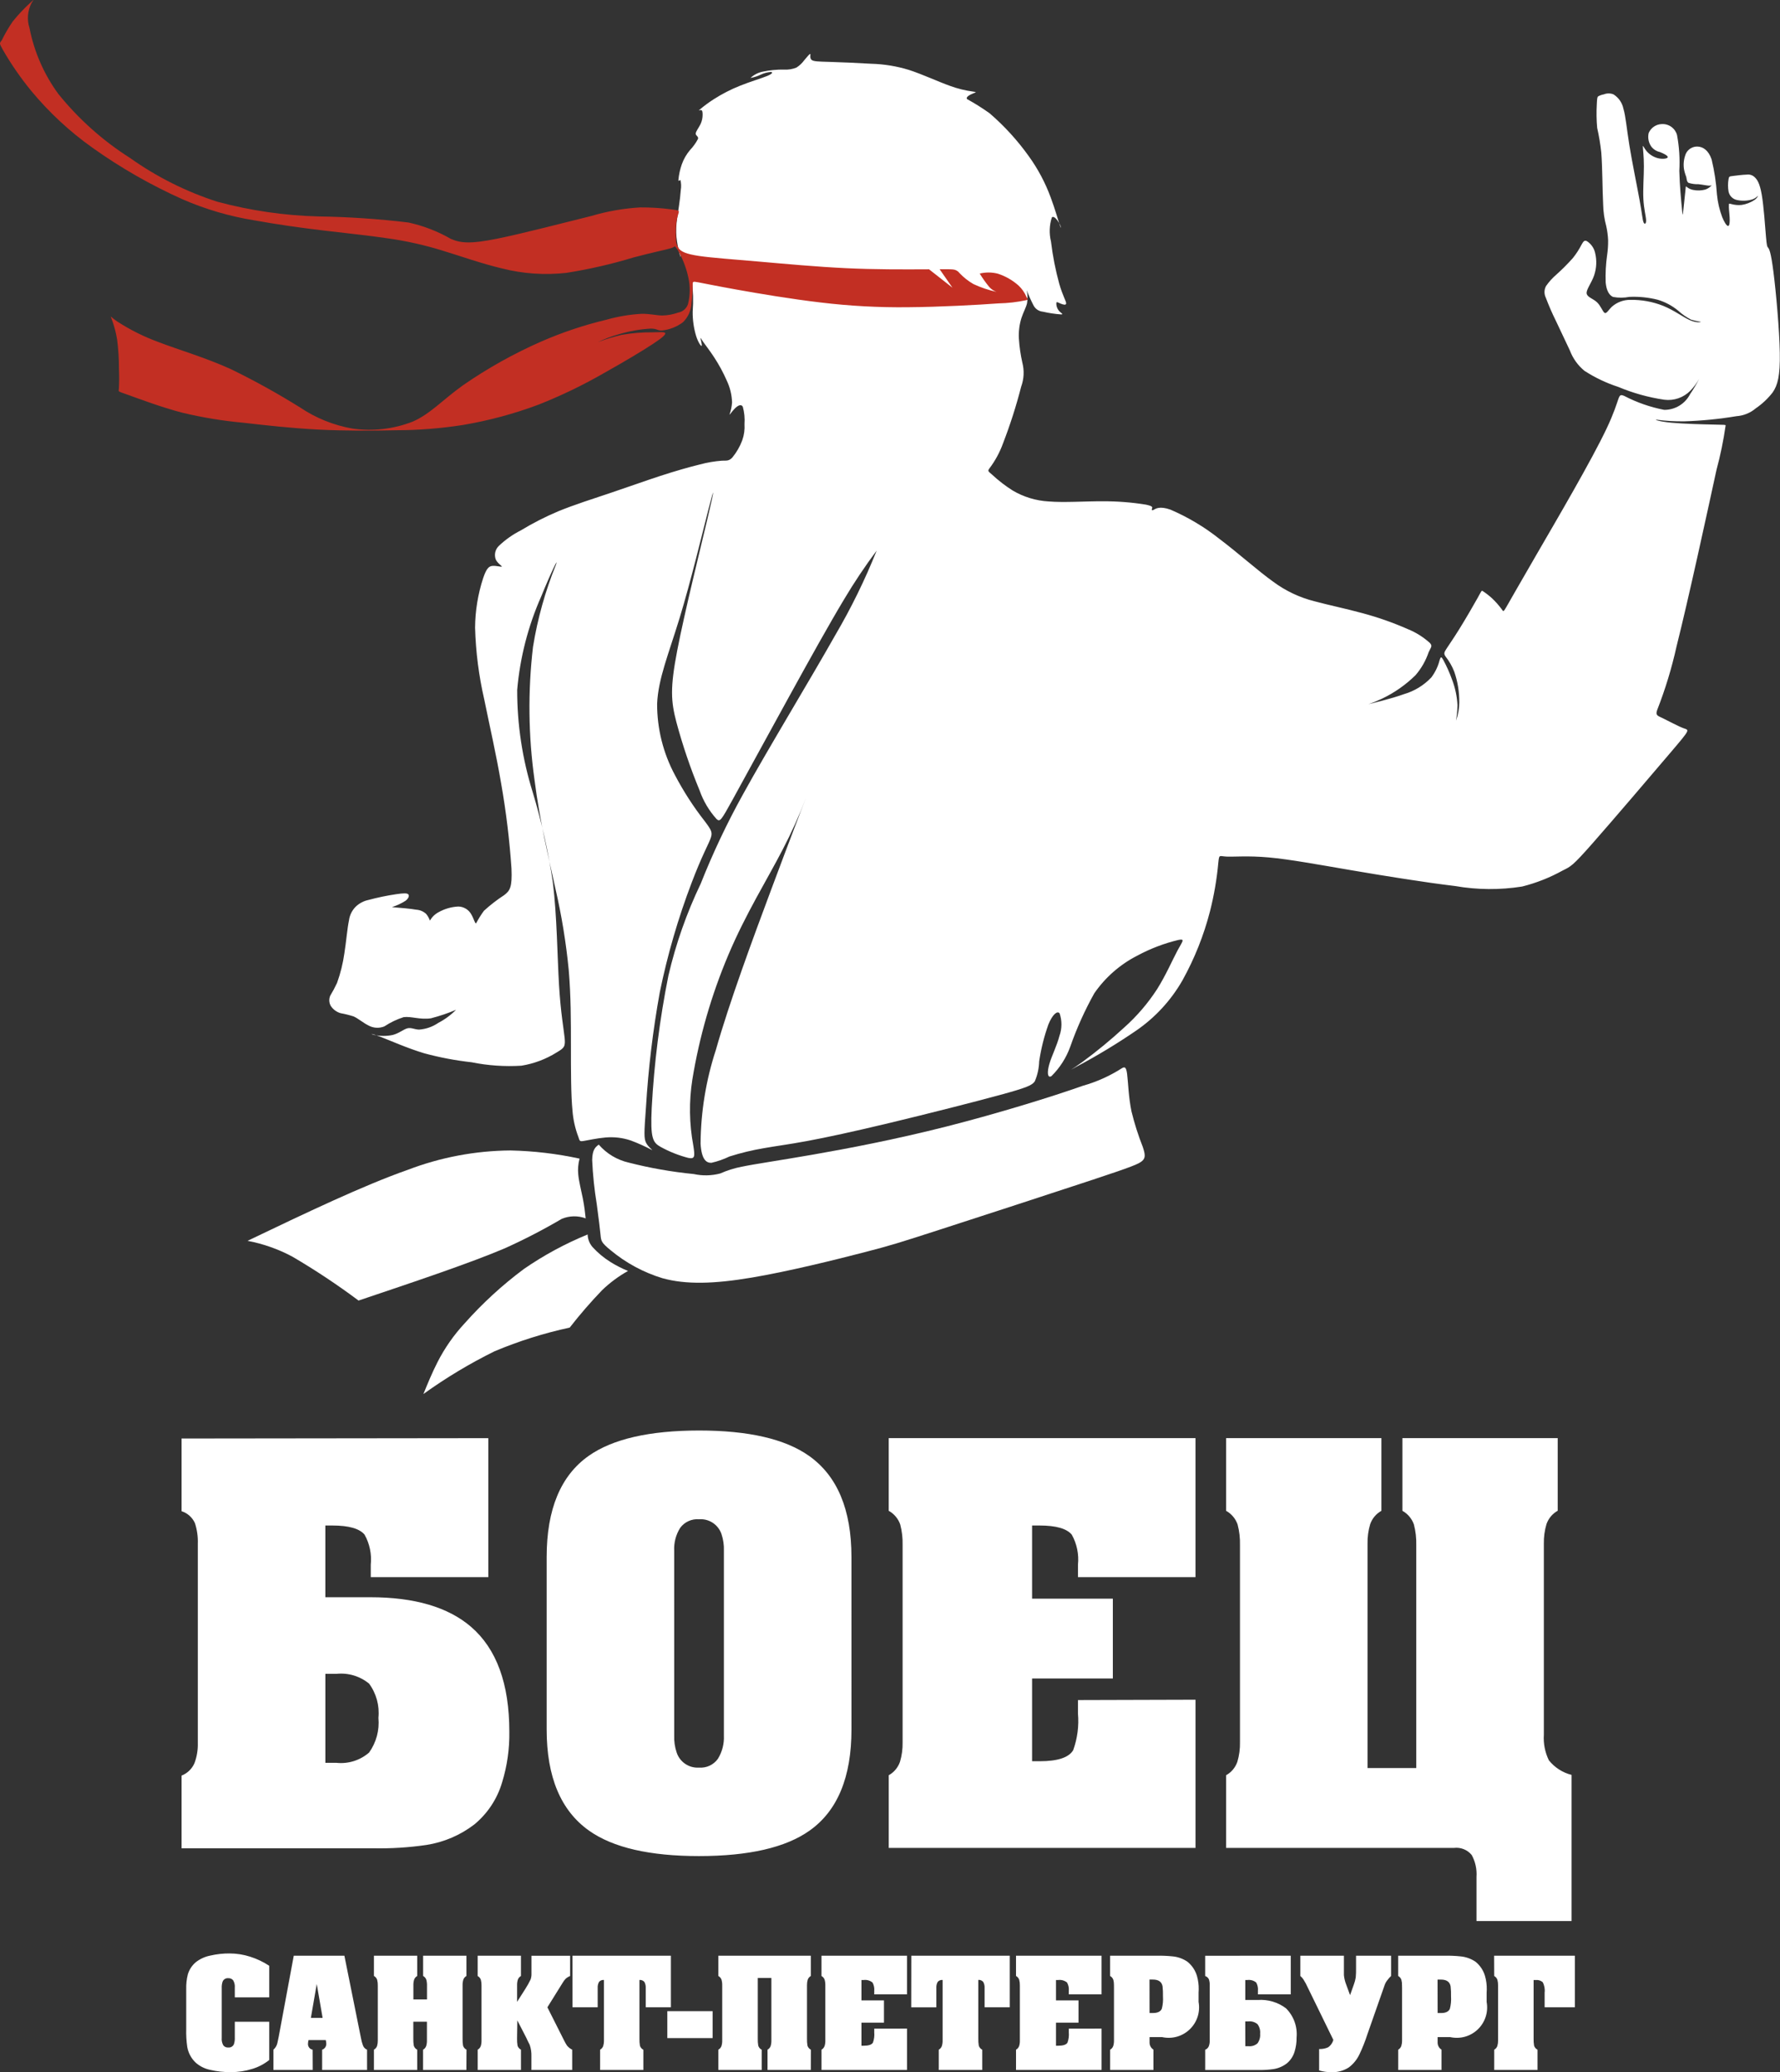
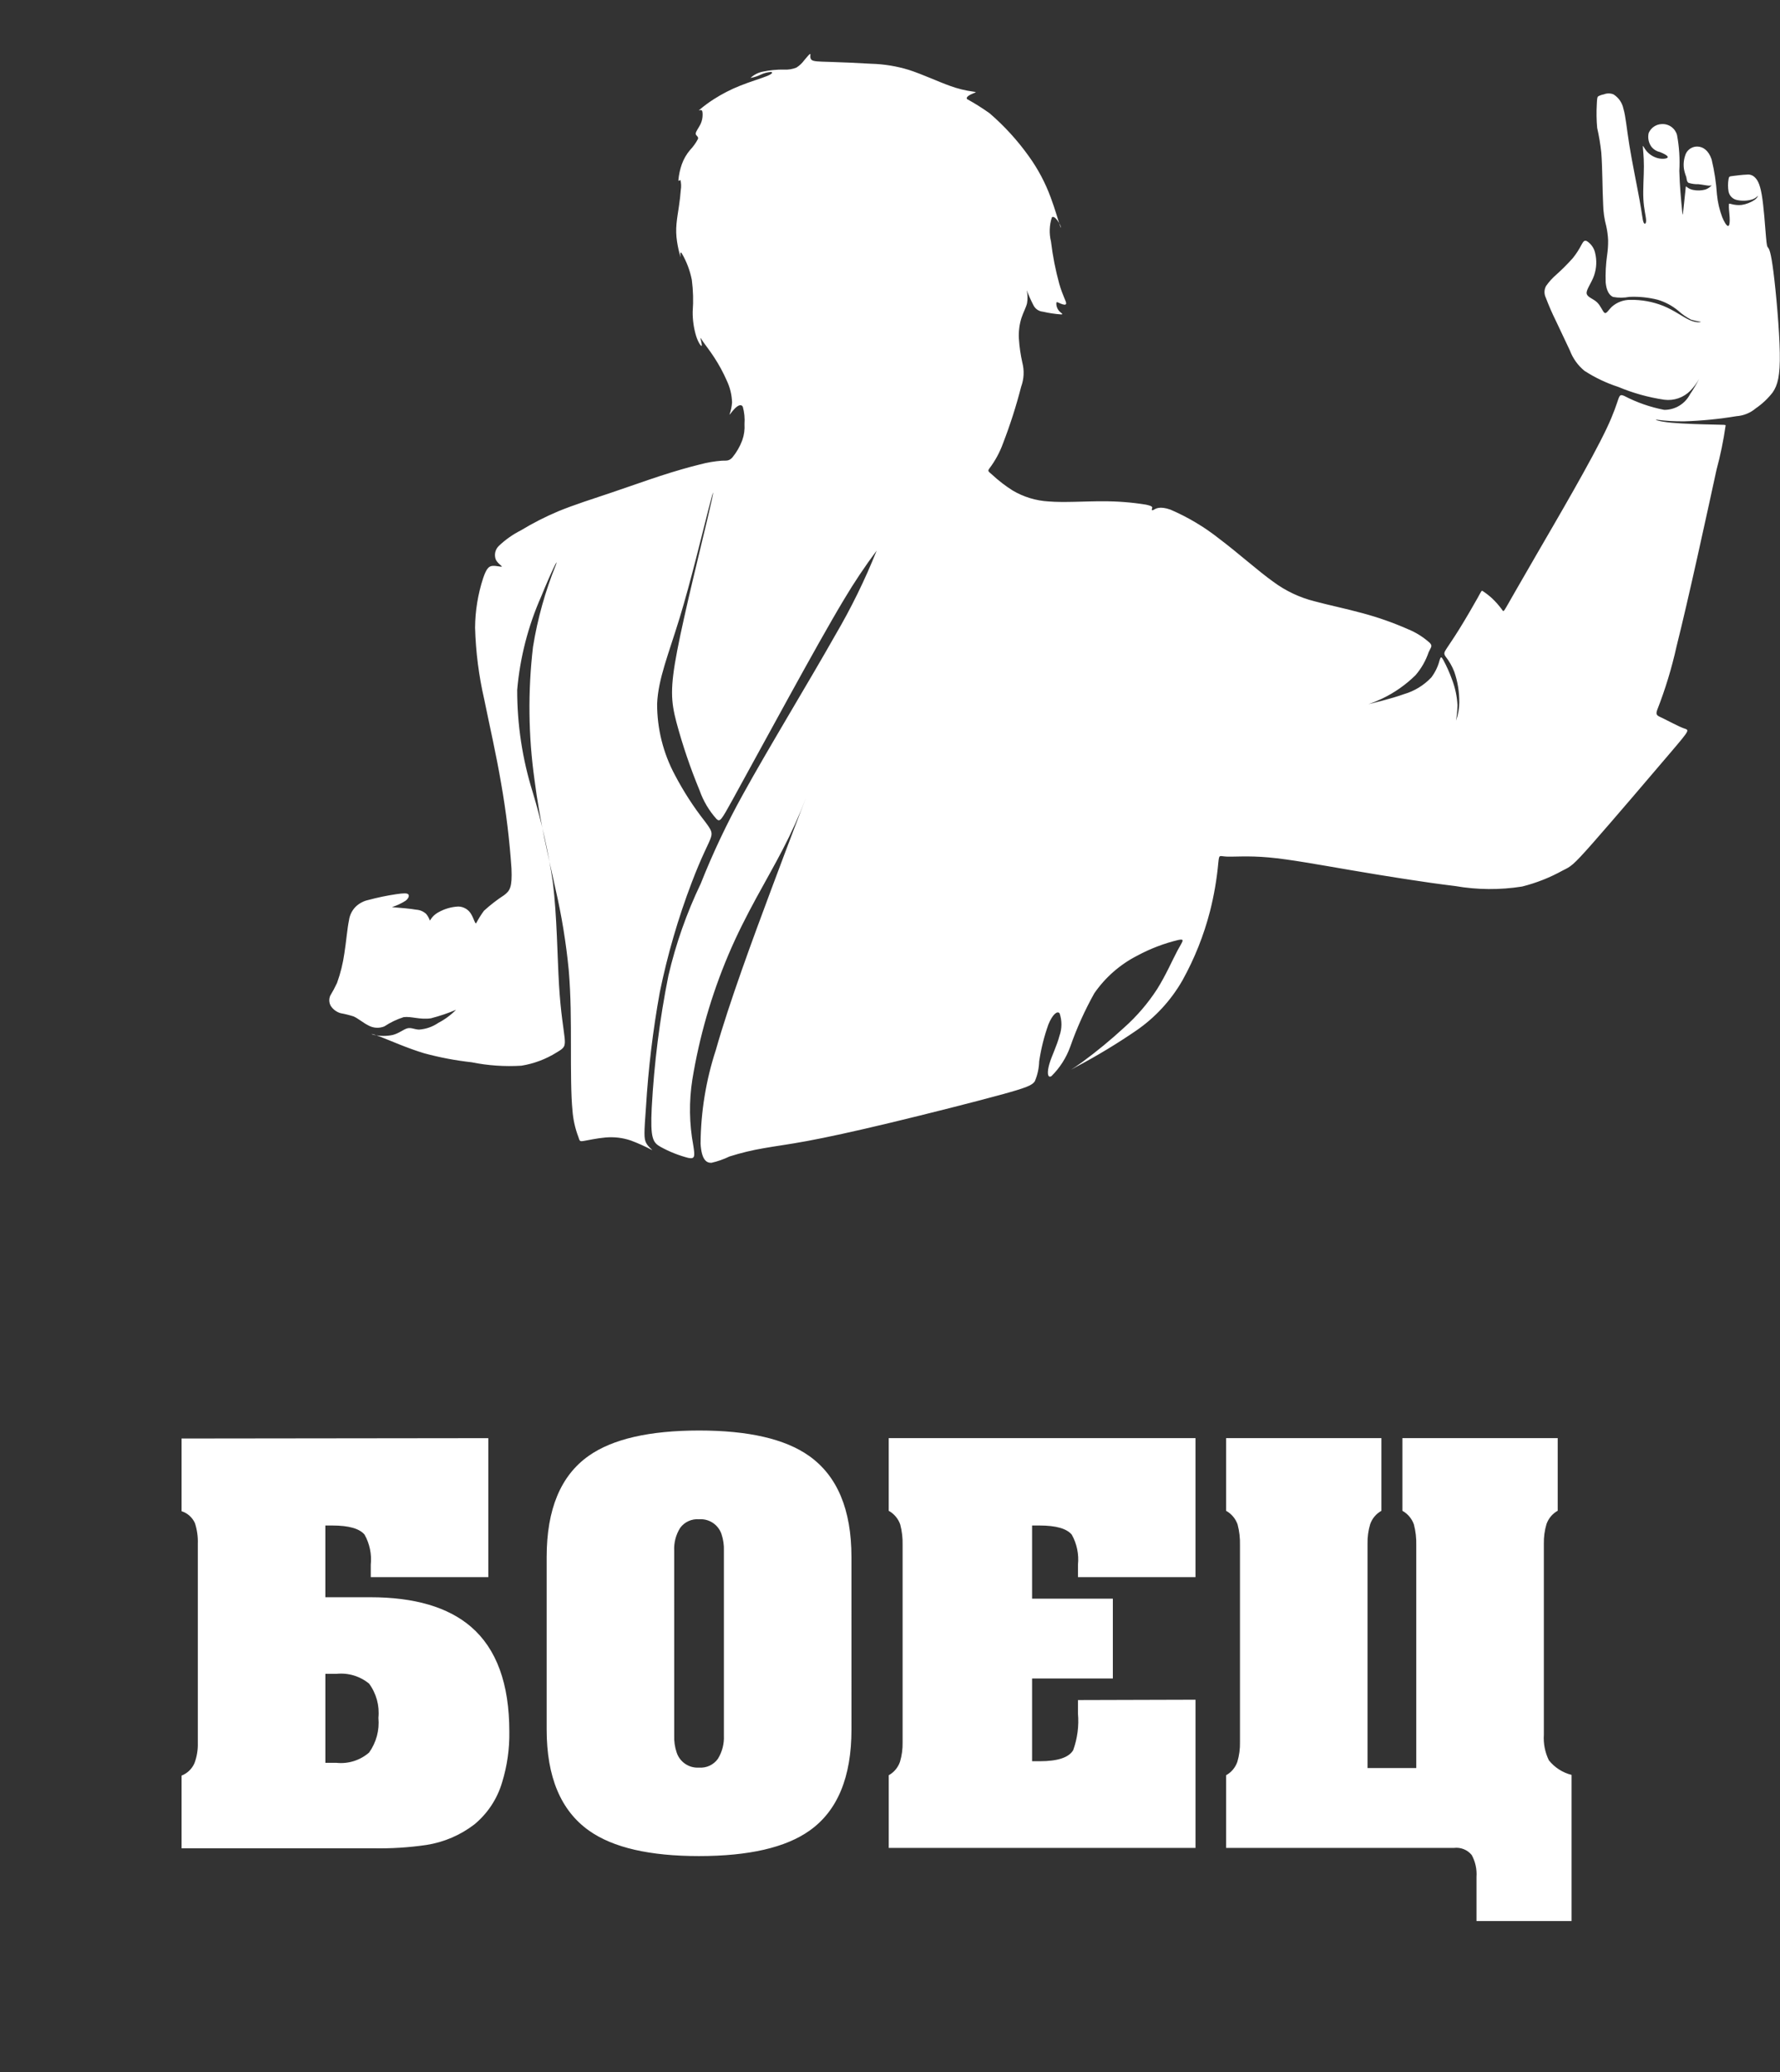
<svg xmlns="http://www.w3.org/2000/svg" width="342" height="398" viewBox="0 0 342 398" fill="none">
  <rect x="0" y="0" width="342" height="398" fill="#333333" stroke="none" />
  <g clip-path="url(#clip0_803_2)">
    <path fill-rule="evenodd" clip-rule="evenodd" d="M134.12 26.66C133.71 27.449 133.191 28.174 132.577 28.817C131.896 29.621 131.365 30.541 131.009 31.532C130.666 32.505 130.443 33.514 130.346 34.54C130.346 34.999 130.609 34.474 130.739 34.605C130.887 35.215 130.909 35.849 130.805 36.468C130.739 37.417 130.609 38.53 130.443 39.642C130.278 40.754 130.084 41.866 129.984 42.952C129.873 44.096 129.906 45.248 130.082 46.384C130.233 47.391 130.454 48.384 130.744 49.36C130.81 49.459 130.55 48.085 130.965 48.605C131.908 50.203 132.57 51.949 132.925 53.77C133.186 55.788 133.242 57.83 133.089 59.859C133.071 61.442 133.294 63.019 133.75 64.535C134.142 65.746 134.665 66.519 134.798 66.431C134.93 66.343 134.666 65.353 134.6 65.024C134.533 64.695 134.665 65.023 135.122 65.685C135.579 66.347 136.364 67.318 137.216 68.628C138.148 70.051 138.959 71.549 139.642 73.106C140.265 74.418 140.609 75.844 140.655 77.296C140.597 78.09 140.431 78.873 140.163 79.621C140.163 79.751 140.619 79.029 141.173 78.473C141.726 77.917 142.384 77.524 142.717 78.115C143.018 79.2 143.127 80.33 143.042 81.453C143.113 82.505 142.968 83.559 142.617 84.553C142.165 85.767 141.513 86.897 140.687 87.895C140.025 88.581 139.584 88.45 138.702 88.481C137.277 88.589 135.865 88.83 134.484 89.201C132.457 89.693 129.709 90.476 126.802 91.427C123.895 92.377 120.818 93.488 117.419 94.63C114.019 95.773 110.291 96.954 107.272 98.194C104.788 99.24 102.385 100.466 100.079 101.861C98.536 102.642 97.114 103.642 95.859 104.833C95.505 105.167 95.26 105.598 95.155 106.074C95.05 106.549 95.09 107.046 95.27 107.498C95.634 108.23 96.486 108.715 96.419 108.821C96.353 108.927 95.368 108.632 94.655 108.685C93.943 108.738 93.477 109.127 92.822 111.06C91.825 114.124 91.304 117.324 91.278 120.546C91.407 125.193 91.999 129.815 93.043 134.345C94.055 139.349 95.297 144.649 96.309 150.599C97.248 155.957 97.903 161.36 98.272 166.787C98.435 170.419 97.977 171.072 96.865 171.921C95.488 172.817 94.187 173.822 92.976 174.932C92.417 175.695 91.914 176.501 91.474 177.338C91.253 177.435 91.046 176.444 90.554 175.621C90.31 175.172 89.951 174.796 89.514 174.531C89.077 174.266 88.577 174.119 88.066 174.111C86.722 174.172 85.411 174.55 84.241 175.214C83.553 175.579 82.986 176.137 82.609 176.819C82.442 176.356 82.199 175.924 81.89 175.541C81.37 175.053 80.695 174.761 79.984 174.718C78.865 174.517 77.083 174.373 75.298 174.227C76.21 173.936 77.083 173.531 77.893 173.02C78.491 172.579 78.682 172.044 78.455 171.781C78.228 171.519 77.573 171.522 76.068 171.749C74.284 172.016 72.517 172.385 70.775 172.852C69.852 173.048 69.003 173.5 68.327 174.158C67.626 174.868 67.177 175.787 67.049 176.776C66.723 178.32 66.527 180.799 66.167 183.087C65.893 185.028 65.421 186.936 64.759 188.781C64.368 189.62 63.931 190.438 63.452 191.229C63.314 191.542 63.252 191.881 63.269 192.222C63.286 192.563 63.383 192.895 63.551 193.192C63.987 193.864 64.647 194.359 65.414 194.588C66.268 194.742 67.111 194.952 67.938 195.215C68.82 195.61 69.732 196.412 70.713 196.911C71.184 197.184 71.711 197.347 72.254 197.385C72.796 197.423 73.341 197.338 73.845 197.133C74.992 196.371 76.239 195.773 77.55 195.355C78.989 195.159 80.706 195.888 82.803 195.575C84.446 195.152 86.056 194.607 87.619 193.946C86.621 194.953 85.472 195.801 84.214 196.456C83.119 197.206 81.846 197.652 80.522 197.747C79.622 197.727 79.005 197.305 78.266 197.501C77.527 197.698 76.662 198.468 75.441 198.781C74.263 199.025 73.047 199.02 71.871 198.766C71.11 198.59 71.179 198.394 72.974 199.081C74.77 199.767 78.303 201.338 81.475 202.287C84.467 203.099 87.517 203.678 90.598 204.019C93.749 204.657 96.97 204.879 100.178 204.681C102.608 204.288 104.935 203.409 107.016 202.095C108.393 201.279 108.653 201.018 108.488 199.35C108.322 197.682 107.735 194.608 107.408 189.18C107.082 183.752 107.016 175.97 106.233 169.556C105.372 163.657 104.072 157.83 102.344 152.125C100.363 145.774 99.36 139.16 99.37 132.507C99.905 126.319 101.46 120.262 103.974 114.582C105.902 109.841 107.406 106.831 106.817 108.465C104.755 113.547 103.275 118.846 102.406 124.261C101.41 132.753 101.51 141.338 102.702 149.804C103.749 157.979 105.447 164.844 106.722 170.7C107.91 175.839 108.762 181.05 109.273 186.299C109.696 191.206 109.696 196.176 109.696 200.951C109.696 205.725 109.696 210.303 109.991 213.282C110.123 215.029 110.508 216.747 111.134 218.384C111.396 219.134 111.332 219.266 112.149 219.134C112.965 219.001 114.668 218.614 116.303 218.472C117.964 218.318 119.64 218.515 121.219 219.052C122.59 219.565 123.926 220.166 125.219 220.851C125.64 221.052 124.632 220.41 124.162 219.541C123.692 218.672 123.754 217.554 124.116 212.616C124.563 205.234 125.446 197.886 126.762 190.609C128.234 183.411 130.291 176.346 132.91 169.482C134.804 164.512 135.983 162.423 136.473 161.174C136.962 159.925 136.765 159.539 135.45 157.778C133.262 154.994 131.334 152.014 129.689 148.878C127.422 144.663 126.242 139.949 126.257 135.163C126.46 130.354 128.463 125.62 130.594 118.64C132.725 111.659 134.935 102.441 136.109 97.86C137.282 93.28 137.416 93.348 135.976 99.433C134.536 105.518 131.53 117.613 130.124 124.907C128.719 132.202 128.913 134.688 129.961 138.708C131.158 143.161 132.644 147.533 134.41 151.793C135.122 153.83 136.233 155.705 137.677 157.309C138.338 157.9 138.528 157.637 140.815 153.484C143.103 149.332 147.483 141.291 151.573 133.864C155.662 126.438 159.452 119.637 162.214 115.054C164.127 111.846 166.205 108.739 168.44 105.746C166.201 111.351 163.542 116.777 160.486 121.981C155.634 130.586 147.472 143.982 142.705 152.65C139.652 158.158 136.957 163.857 134.637 169.711C131.932 175.351 129.85 181.27 128.428 187.362C126.751 195.731 125.679 204.211 125.221 212.735C124.927 218.72 125.442 219.439 126.955 220.291C128.617 221.202 130.384 221.905 132.217 222.383C133.492 222.646 133.559 222.188 133.208 220.017C132.426 215.833 132.364 211.546 133.023 207.341C134.369 199.123 136.688 191.094 139.931 183.423C143.288 175.48 147.38 168.976 150.375 163.172C152.064 159.941 153.566 156.617 154.873 153.215C154.48 154.166 151.798 161.158 148.203 170.777C144.607 180.397 140.094 192.621 137.544 201.649C135.639 207.467 134.648 213.544 134.604 219.666C134.8 222.839 135.782 223.364 136.698 223.329C137.894 223.057 139.056 222.65 140.16 222.116C142.333 221.428 144.55 220.892 146.797 220.515C149.184 220.091 151.408 219.826 155.102 219.142C158.797 218.458 163.963 217.344 171.057 215.643C178.15 213.942 187.175 211.653 192.211 210.278C197.247 208.904 198.292 208.447 198.814 207.695C199.339 206.475 199.627 205.166 199.662 203.838C200.019 201.433 200.609 199.068 201.426 196.777C202.211 194.849 203.127 194.067 203.586 194.621C204.068 196.033 204.056 197.566 203.552 198.971C203.06 200.868 202.081 202.765 201.622 204.334C201.163 205.902 201.23 207.145 202.015 206.689C203.638 205.089 204.878 203.144 205.644 200.998C206.885 197.461 208.428 194.038 210.256 190.766C212.373 187.709 215.215 185.223 218.528 183.535C221.014 182.198 223.663 181.186 226.407 180.527C227.781 180.265 227.188 180.787 226.241 182.555C225.295 184.322 223.987 187.33 222.32 189.977C220.545 192.714 218.41 195.199 215.974 197.368C213.417 199.72 210.733 201.929 207.934 203.987C205.81 205.531 204.827 205.973 206.954 204.803C210.848 202.737 214.624 200.454 218.263 197.965C221.93 195.452 224.983 192.144 227.192 188.286C229.515 184.104 231.294 179.642 232.486 175.009C233.268 171.926 233.804 168.787 234.09 165.619C234.253 164.05 234.252 164.441 235.633 164.516C237.014 164.591 239.755 164.318 243.774 164.68C247.793 165.042 253.093 166.02 259.6 167.132C266.107 168.244 273.821 169.484 279.576 170.172C283.835 170.913 288.187 170.946 292.457 170.269C295.174 169.586 297.789 168.552 300.239 167.194C301.805 166.411 302.067 166.411 305.989 161.963C309.911 157.515 317.498 148.617 321.16 144.312C324.821 140.007 324.561 140.257 323.511 139.88C322.461 139.503 320.625 138.492 319.523 137.964C318.42 137.437 318.052 137.398 318.4 136.368C319.959 132.391 321.205 128.298 322.128 124.127C324.44 114.934 327.992 98.552 329.792 90.265C330.556 87.443 331.146 84.576 331.557 81.681C331.487 81.586 331.306 81.587 329.314 81.546C327.322 81.504 323.523 81.411 321.152 81.188C318.781 80.965 317.843 80.6 318.256 80.604C320.026 80.839 321.812 80.946 323.597 80.921C326.96 80.817 330.312 80.487 333.631 79.934C335.001 79.84 336.306 79.309 337.352 78.419C338.584 77.58 339.676 76.55 340.59 75.372C341.538 74 342.039 72.235 341.962 67.756C341.885 63.277 341.232 56.082 340.74 52.223C340.248 48.364 339.924 47.84 339.728 47.589C339.532 47.337 339.465 47.328 339.301 45.397C339.138 43.467 338.879 39.611 338.486 37.354C338.093 35.097 337.57 34.446 337.146 34.044C336.946 33.846 336.702 33.697 336.434 33.609C336.166 33.522 335.882 33.498 335.603 33.54C334.82 33.556 333.576 33.719 332.923 33.801C332.27 33.883 332.204 33.884 332.115 34.404C331.975 35.192 331.975 35.999 332.115 36.787C332.193 37.18 332.383 37.541 332.661 37.828C332.94 38.115 333.296 38.314 333.686 38.403C334.659 38.623 335.672 38.593 336.63 38.315C337.049 38.18 337.428 37.945 337.733 37.628C337.795 37.61 337.667 38.002 337.093 38.41C336.35 38.903 335.508 39.229 334.626 39.362C333.947 39.432 333.261 39.37 332.605 39.181C332.219 39.084 332.2 39.089 332.186 39.257C332.164 39.606 332.169 39.955 332.204 40.304C332.248 40.86 332.343 41.628 332.34 42.29C332.338 42.952 332.241 43.462 331.979 43.393C331.716 43.325 331.291 42.673 330.9 41.709C330.371 40.314 330.03 38.856 329.888 37.371C329.738 35.092 329.394 32.829 328.859 30.608C328.255 28.843 327.205 28.22 326.241 28.154C325.771 28.119 325.301 28.225 324.891 28.457C324.48 28.69 324.148 29.04 323.936 29.462C323.537 30.394 323.4 31.418 323.541 32.422C323.635 32.951 323.783 33.469 323.983 33.967C324.086 34.382 324.065 34.884 324.424 35.117C325.035 35.312 325.674 35.399 326.314 35.38C327.093 35.453 327.895 35.643 328.363 35.658C328.831 35.674 328.962 35.509 328.831 35.637C328.505 35.991 328.095 36.258 327.638 36.41C326.888 36.609 326.103 36.633 325.342 36.483C324.874 36.402 324.436 36.2 324.073 35.895C323.886 35.728 323.917 35.664 323.824 36.604C323.732 37.544 323.52 39.485 323.414 40.489C323.308 41.493 323.305 41.558 323.16 40.088C323.014 38.619 322.719 35.607 322.655 32.827C322.787 30.519 322.639 28.203 322.214 25.93C322.039 25.298 321.652 24.743 321.119 24.361C320.585 23.98 319.937 23.793 319.282 23.831C318.742 23.847 318.218 24.018 317.772 24.323C317.326 24.628 316.977 25.053 316.767 25.551C316.66 26.016 316.656 26.502 316.756 26.969C316.855 27.436 317.057 27.874 317.346 28.255C317.76 28.745 318.326 29.081 318.954 29.212C319.616 29.47 320.482 29.905 320.438 30.19C320.394 30.474 319.445 30.604 318.561 30.388C317.702 30.168 316.932 29.69 316.355 29.018C315.85 28.411 315.652 27.761 315.652 28.149C315.652 28.538 315.85 29.98 315.85 31.926C315.85 33.872 315.651 36.325 315.751 38.237C315.85 40.15 316.242 41.523 316.273 42.275C316.304 43.028 315.978 43.158 315.782 42.702C315.586 42.245 315.521 41.196 315.023 38.44C314.524 35.684 313.597 31.213 313.059 27.893C312.521 24.572 312.369 22.407 311.914 20.878C311.799 20.314 311.572 19.777 311.244 19.305C310.917 18.832 310.496 18.432 310.009 18.126C309.411 17.884 308.742 17.884 308.145 18.126C307.771 18.192 307.411 18.318 307.077 18.499C306.881 18.651 306.857 18.879 306.801 20.016C306.715 21.526 306.738 23.042 306.87 24.549C307.226 26.111 307.489 27.692 307.66 29.285C307.88 31.952 307.881 36.598 308.022 39.261C308.05 40.677 308.251 42.084 308.62 43.452C308.816 44.334 308.935 45.231 308.976 46.134C308.989 47.094 308.924 48.055 308.782 49.004C308.533 50.748 308.44 52.51 308.506 54.27C308.652 55.841 309.206 56.721 309.929 57.034C310.968 57.222 312.032 57.217 313.069 57.019C314.902 56.936 316.737 57.122 318.517 57.573C319.949 58.003 321.282 58.716 322.436 59.667C323.181 60.355 324.018 60.935 324.922 61.395C325.533 61.574 326.156 61.714 326.786 61.811C326.832 61.891 325.955 62.051 324.662 61.479C323.37 60.908 321.67 59.601 319.588 58.754C317.572 57.948 315.415 57.553 313.244 57.592C311.954 57.575 310.703 58.035 309.731 58.883C309.03 59.545 308.67 60.292 308.306 60.094C307.942 59.895 307.587 58.755 306.831 58.047C306.074 57.339 304.921 57.073 304.846 56.336C304.771 55.599 305.754 54.397 306.27 52.938C306.762 51.518 306.83 49.985 306.467 48.526C306.251 47.616 305.691 46.825 304.905 46.319C304.433 46.086 304.226 46.35 303.888 46.957C303.416 47.88 302.851 48.754 302.202 49.562C301.22 50.667 300.176 51.715 299.075 52.701C298.305 53.355 297.624 54.106 297.048 54.936C296.862 55.277 296.761 55.657 296.753 56.045C296.745 56.434 296.83 56.817 297.001 57.166C297.572 58.684 298.22 60.173 298.942 61.626C299.814 63.484 300.827 65.642 301.627 67.31C302.201 68.835 303.165 70.181 304.423 71.216C306.442 72.524 308.624 73.563 310.911 74.306C313.745 75.494 316.716 76.322 319.756 76.771C320.669 76.89 321.598 76.795 322.468 76.495C323.339 76.195 324.128 75.697 324.774 75.041C325.436 74.353 326.008 73.584 326.475 72.752C325.959 73.769 325.376 74.751 324.73 75.691C324.262 76.608 323.549 77.376 322.67 77.911C321.79 78.445 320.779 78.726 319.75 78.719C317.077 78.201 314.493 77.301 312.078 76.045C310.66 75.475 311.537 76.285 308.683 82.312C305.829 88.34 299.245 99.576 295.307 106.36C291.37 113.145 290.084 115.44 289.456 116.526C288.827 117.611 288.86 117.484 288.5 116.968C287.952 116.229 287.339 115.538 286.669 114.908C286.134 114.416 285.56 113.969 284.954 113.568C284.64 113.347 284.709 113.386 283.939 114.776C283.169 116.166 281.57 118.913 280.359 120.859C279.148 122.805 278.331 123.948 277.892 124.636C277.453 125.324 277.386 125.552 277.73 126.075C278.433 126.962 279 127.949 279.412 129.003C280.071 130.896 280.397 132.888 280.378 134.892C280.372 136.097 280.156 137.29 279.741 138.421C279.916 137.435 280.015 136.437 280.035 135.435C279.942 133.737 279.583 132.064 278.972 130.477C278.514 129.206 277.963 127.971 277.322 126.782C276.929 126.08 276.829 126.08 276.602 126.782C276.297 127.991 275.751 129.126 274.998 130.119C273.572 131.623 271.775 132.724 269.787 133.308C267.254 134.222 263.853 135.009 262.9 135.252C263.802 134.946 264.685 134.588 265.546 134.181C267.92 133.048 270.089 131.529 271.965 129.686C273.084 128.393 273.941 126.894 274.489 125.274C274.917 124.316 275.283 124.116 274.752 123.509C273.495 122.368 272.046 121.458 270.473 120.822C267.657 119.581 264.749 118.56 261.777 117.767C258.558 116.884 255.29 116.222 252.555 115.479C249.705 114.765 247.022 113.497 244.66 111.749C241.682 109.624 237.924 106.233 234.264 103.475C231.4 101.209 228.251 99.33 224.896 97.886C222.754 97.129 222.028 97.722 221.658 97.918C221.287 98.115 221.249 97.917 221.333 97.697C221.417 97.476 221.612 97.21 220.123 96.914C217.415 96.479 214.676 96.266 211.933 96.279C208.404 96.259 204.513 96.556 201.502 96.311C199.063 96.174 196.692 95.457 194.586 94.219C193.162 93.32 191.826 92.291 190.595 91.142C189.828 90.48 189.728 90.481 190.139 89.916C191.224 88.471 192.09 86.873 192.706 85.174C194.086 81.605 195.254 77.958 196.205 74.252C196.745 72.773 196.822 71.165 196.425 69.641C196.084 68.125 195.863 66.584 195.764 65.032C195.689 63.69 195.856 62.345 196.259 61.061C196.618 59.958 197.14 59.075 197.332 58.23C197.474 57.406 197.452 56.562 197.269 55.746C197.65 56.74 198.086 57.712 198.576 58.657C198.749 58.994 199.006 59.282 199.321 59.493C199.635 59.704 199.998 59.831 200.376 59.863C201.526 60.131 202.696 60.305 203.874 60.387C204.463 60.387 203.808 60.125 203.416 59.637C203.086 59.219 202.924 58.694 202.959 58.163C203.023 57.903 203.286 58.101 203.743 58.295C204.2 58.489 204.846 58.688 204.846 58.263C204.846 57.837 204.184 56.791 203.537 54.567C202.797 51.886 202.261 49.153 201.931 46.391C201.555 44.861 201.613 43.257 202.097 41.758C202.492 41.363 203.2 42.281 203.568 42.967C203.937 43.653 203.928 44.114 203.632 43.262C203.336 42.41 202.75 40.255 201.868 37.899C200.836 35.094 199.426 32.442 197.677 30.017C195.5 26.967 192.964 24.189 190.124 21.744C188.737 20.759 187.295 19.854 185.807 19.031C185.483 18.607 186.469 18.148 187.016 17.928C187.563 17.707 187.705 17.706 187.016 17.6C185.488 17.398 183.986 17.027 182.538 16.497C180.248 15.681 177.176 14.245 174.626 13.425C172.281 12.707 169.851 12.311 167.4 12.246C164.753 12.085 161.482 11.95 159.358 11.886C157.234 11.822 156.251 11.821 155.892 11.462C155.532 11.102 155.792 10.383 155.671 10.359C155.55 10.334 155.01 10.978 154.527 11.565C154.12 12.127 153.609 12.608 153.023 12.979C152.276 13.283 151.471 13.415 150.667 13.366C149.284 13.342 147.902 13.475 146.548 13.763C145.666 13.938 144.852 14.357 144.195 14.972C144.898 14.846 145.58 14.623 146.222 14.31C146.82 14.036 147.461 13.869 148.117 13.817C148.476 13.85 148.543 14.11 147.455 14.569C146.368 15.028 144.146 15.673 142.19 16.465C140.433 17.164 138.746 18.029 137.153 19.048C136.192 19.66 135.275 20.337 134.408 21.076C134.084 21.371 134.471 21.107 134.701 21.14C134.93 21.173 134.997 21.502 134.997 21.991C135.006 22.624 134.871 23.251 134.604 23.825C134.277 24.511 133.689 25.229 133.671 25.654C133.654 26.08 134.231 26.175 134.12 26.66Z" fill="white" />
-     <path fill-rule="evenodd" clip-rule="evenodd" d="M197.177 57.655C195.427 58.026 193.647 58.232 191.859 58.269C187.82 58.565 180.629 58.958 174.496 59.006C168.864 59.075 163.234 58.769 157.642 58.093C151.986 57.431 145.731 56.373 141.54 55.621C137.349 54.869 135.18 54.41 134.117 54.214C133.054 54.018 133.087 54.083 133.087 54.787C133.085 55.925 133.011 57.061 132.866 58.189C132.809 59.584 132.224 60.903 131.23 61.883C130.062 62.761 128.68 63.309 127.227 63.47C126.278 63.534 126.311 63.111 125.036 63.111C122.964 63.231 120.913 63.593 118.924 64.188C117.53 64.574 116.174 65.084 114.87 65.709C116.352 65.147 117.87 64.681 119.414 64.319C121.389 63.972 123.392 63.807 125.398 63.826C126.902 63.795 127.652 63.73 127.798 63.959C127.943 64.189 127.487 64.711 125.508 66.019C123.529 67.328 120.031 69.421 116.173 71.581C112.071 73.95 107.799 76.013 103.391 77.747C98.718 79.491 93.889 80.787 88.971 81.619C84.704 82.286 80.391 82.626 76.071 82.636C71.512 82.735 66.215 82.765 61.097 82.502C55.98 82.24 51.043 81.686 46.777 81.194C42.796 80.834 38.847 80.184 34.96 79.249C31.005 78.218 26.689 76.584 24.626 75.849C22.564 75.114 22.762 75.275 22.844 74.653C22.912 73.396 22.917 72.137 22.859 70.88C22.865 68.976 22.745 67.074 22.498 65.186C22.269 63.795 21.899 62.431 21.395 61.115C21.15 60.493 21.213 60.852 22.572 61.777C25.045 63.373 27.688 64.688 30.452 65.698C34.325 67.188 39.425 68.66 44.331 70.885C48.899 73.105 53.346 75.566 57.654 78.258C60.686 80.299 64.112 81.68 67.711 82.313C71.613 82.871 75.594 82.416 79.268 80.99C82.652 79.516 84.876 76.932 88.945 74.004C93.688 70.721 98.734 67.9 104.017 65.584C108.042 63.828 112.217 62.432 116.489 61.413C118.701 60.785 120.975 60.401 123.271 60.271C124.89 60.251 126.1 60.581 127.229 60.594C128.266 60.578 129.293 60.392 130.269 60.042C130.714 59.971 131.13 59.776 131.471 59.48C131.811 59.185 132.064 58.801 132.199 58.37C132.606 56.719 132.626 54.996 132.26 53.335C131.907 51.669 131.319 50.061 130.513 48.56C130.298 48.081 129.999 47.644 129.631 47.27C129.598 47.234 129.827 47.4 128.764 47.712C127.701 48.023 125.347 48.48 121.734 49.444C117.508 50.728 113.197 51.717 108.834 52.404C104.687 52.87 100.49 52.583 96.445 51.555C92.421 50.604 88.336 49.128 84.818 48.069C81.493 47.05 78.093 46.291 74.651 45.798C70.938 45.242 66.461 44.783 62.014 44.253C57.567 43.724 53.154 43.093 48.888 42.323C44.137 41.562 39.502 40.205 35.091 38.285C29.003 35.562 23.199 32.242 17.764 28.376C13.395 25.271 9.448 21.611 6.027 17.484C3.986 15.002 2.154 12.355 0.552 9.57C-0.266 8.132 -0.039 8.331 0.356 7.706C0.96 6.47 1.654 5.278 2.431 4.143C3.51 2.798 4.696 1.543 5.978 0.391C6.697 -0.27 6.438 -0.051 6.045 0.611C5.67 1.343 5.444 2.142 5.379 2.962C5.315 3.781 5.413 4.605 5.669 5.386C6.562 9.946 8.444 14.257 11.184 18.01C15.073 22.841 19.728 27.001 24.963 30.326C30.096 33.974 35.759 36.811 41.752 38.742C48.089 40.445 54.604 41.395 61.163 41.571C66.951 41.654 72.731 42.043 78.479 42.734C81.345 43.36 84.097 44.424 86.639 45.889C88.585 46.723 90.484 46.854 95.463 45.854C100.441 44.855 108.526 42.731 113.593 41.487C116.647 40.579 119.795 40.026 122.976 39.838C124.988 39.824 126.999 39.948 128.993 40.211C130.301 40.374 130.465 40.432 130.418 40.752C130.235 41.347 130.088 41.953 129.977 42.566C129.86 43.642 129.834 44.725 129.896 45.805C129.84 46.526 130.054 47.243 130.498 47.815C130.957 48.32 131.773 48.78 134.274 49.153C136.775 49.526 140.96 49.815 145.996 50.256C151.031 50.697 156.915 51.237 162.476 51.504C168.036 51.771 173.268 51.75 178.5 51.723L183 55.255C182.176 54.078 181.356 52.896 180.537 51.711C181.523 51.711 182.521 51.692 183.084 51.751C183.334 51.769 183.577 51.84 183.797 51.96C184.017 52.081 184.208 52.248 184.357 52.45C185.143 53.283 186.048 53.996 187.043 54.565C188.46 55.227 189.947 55.729 191.475 56.059C190.936 55.869 190.453 55.545 190.072 55.119C189.4 54.305 188.787 53.444 188.239 52.542C189.383 52.262 190.58 52.27 191.722 52.564C193.181 53.037 194.527 53.805 195.677 54.822C196.343 55.438 196.871 56.19 197.221 57.028C197.486 57.478 197.574 57.545 197.177 57.655Z" fill="#C22F23" />
-     <path fill-rule="evenodd" clip-rule="evenodd" d="M142.519 224.082C145.058 223.55 149.377 222.943 156.122 221.77C162.868 220.596 172.038 218.851 181.89 216.349C191.741 213.847 202.277 210.588 208.038 208.54C210.649 207.806 213.138 206.696 215.429 205.244C216.071 204.829 216.374 204.828 216.562 206.304C216.749 207.78 216.831 210.739 217.4 213.466C217.964 215.774 218.684 218.041 219.558 220.251C220.083 221.806 220.084 222.411 219.442 222.98C218.8 223.55 217.508 224.082 209.852 226.615C202.196 229.148 188.18 233.706 180.451 236.206C172.722 238.705 171.279 239.164 166.01 240.528C160.74 241.891 151.648 244.164 144.413 245.38C137.178 246.596 131.794 246.745 127.285 245.496C123.637 244.387 120.249 242.557 117.318 240.116C115.501 238.636 115.501 238.331 115.386 237.197C115.271 236.063 115.044 234.089 114.66 231.28C114.195 228.468 113.899 225.63 113.777 222.782C113.814 220.735 114.439 220.287 115.044 219.837C116.539 221.563 118.542 222.77 120.767 223.284C124.885 224.339 129.078 225.076 133.308 225.491C134.984 225.856 136.723 225.817 138.381 225.379C139.708 224.791 141.097 224.355 142.521 224.077L142.519 224.082Z" fill="white" />
-     <path fill-rule="evenodd" clip-rule="evenodd" d="M112.906 237.095C108.6 238.855 104.498 241.074 100.668 243.714C96.517 246.805 92.692 250.312 89.255 254.182C87.185 256.411 85.435 258.917 84.054 261.628C82.995 263.715 82.17 265.726 81.349 267.741C85.673 264.629 90.248 261.881 95.026 259.525C99.687 257.567 104.52 256.045 109.462 254.979C111.416 252.468 113.5 250.061 115.707 247.769C117.197 246.341 118.862 245.109 120.664 244.102C119.5 243.63 118.378 243.059 117.313 242.394C116.025 241.594 114.853 240.618 113.832 239.498C113.259 238.826 112.932 237.978 112.906 237.095Z" fill="white" />
-     <path fill-rule="evenodd" clip-rule="evenodd" d="M111.356 222.528C106.99 221.58 102.543 221.055 98.077 220.96C91.337 221.011 84.66 222.27 78.363 224.674C69.778 227.688 58.669 233 47.561 238.315C50.583 238.887 53.501 239.918 56.211 241.373C60.589 243.941 64.822 246.75 68.89 249.786C79.652 246.168 90.415 242.555 97.01 239.744C100.745 238.06 104.386 236.177 107.919 234.103C109.386 233.482 111.035 233.446 112.529 234.002C112.403 232.839 112.281 231.683 111.986 230.201C111.69 228.718 111.227 226.923 111.104 225.59C111 224.563 111.086 223.524 111.356 222.528Z" fill="white" />
    <path d="M93.822 276.215V302.911H71.237V300.524C71.446 298.519 71.029 296.499 70.044 294.741C69.063 293.577 67.011 292.994 63.889 292.991H62.511V306.768H71.142C79.649 306.768 86.106 308.665 90.513 312.46C95.41 316.688 97.859 323.392 97.859 332.572C97.912 335.867 97.447 339.151 96.478 342.302C95.551 345.47 93.697 348.287 91.155 350.391C88.473 352.455 85.315 353.812 81.972 354.338C78.54 354.842 75.073 355.058 71.605 354.984H34.883V341.027C35.994 340.591 36.885 339.732 37.363 338.639C37.825 337.406 38.043 336.095 38.007 334.778V296.486C38.054 295.148 37.868 293.812 37.455 292.539C37.212 291.997 36.856 291.512 36.413 291.117C35.97 290.721 35.449 290.423 34.883 290.242V276.284L93.822 276.215ZM62.515 338.57H64.628C65.756 338.692 66.897 338.578 67.979 338.238C69.061 337.899 70.061 337.341 70.917 336.597C72.296 334.665 72.932 332.297 72.708 329.934C72.945 327.597 72.307 325.256 70.917 323.363C70.046 322.648 69.041 322.113 67.962 321.79C66.882 321.467 65.749 321.364 64.628 321.484H62.515V338.57ZM163.598 332.171C163.598 341.336 160.905 347.815 155.518 351.61C150.929 354.855 143.859 356.478 134.309 356.48C124.823 356.48 117.785 354.856 113.194 351.61C107.753 347.767 105.032 341.288 105.032 332.171V299.054C105.032 289.885 107.725 283.403 113.112 279.611C117.703 276.375 124.771 274.753 134.318 274.746C143.806 274.746 150.845 276.368 155.434 279.611C160.875 283.454 163.595 289.939 163.595 299.059L163.598 332.171ZM129.538 333.347C129.498 334.433 129.654 335.518 129.997 336.549C130.282 337.452 130.863 338.231 131.646 338.764C132.428 339.297 133.367 339.553 134.311 339.488C135.011 339.543 135.714 339.415 136.35 339.118C136.986 338.82 137.533 338.363 137.94 337.79C138.76 336.456 139.159 334.907 139.085 333.343V297.835C139.124 296.752 138.969 295.674 138.626 294.646C138.325 293.759 137.738 292.995 136.956 292.478C136.175 291.962 135.245 291.722 134.311 291.793C133.616 291.737 132.917 291.857 132.282 292.147C131.647 292.436 131.096 292.885 130.683 293.448C129.858 294.76 129.458 296.291 129.536 297.839L129.538 333.347ZM229.701 326.448V354.911H170.76V340.953C171.77 340.39 172.538 339.474 172.917 338.381C173.28 337.159 173.45 335.888 173.422 334.614V296.783C173.459 295.436 173.304 294.089 172.963 292.784C172.572 291.672 171.787 290.743 170.757 290.169V276.211H229.699V302.907H207.115V300.524C207.323 298.519 206.905 296.499 205.92 294.741C204.941 293.577 202.891 292.994 199.769 292.991H198.3V307.039H213.815V322.376H198.3V338.264H199.769C203.197 338.264 205.338 337.567 206.193 336.153C207.013 333.891 207.327 331.477 207.113 329.081V326.513L229.701 326.448ZM235.578 354.911V340.953C236.589 340.39 237.357 339.474 237.737 338.381C238.099 337.157 238.27 335.885 238.242 334.61V296.783C238.279 295.436 238.124 294.089 237.783 292.784C237.392 291.672 236.608 290.742 235.578 290.169V276.211H265.415V290.169C264.405 290.733 263.637 291.648 263.256 292.741C262.894 293.963 262.724 295.234 262.75 296.508V339.574H272.116V296.783C272.153 295.436 271.998 294.089 271.658 292.784C271.266 291.672 270.481 290.743 269.452 290.169V276.211H299.289V290.156C298.279 290.72 297.512 291.635 297.132 292.728C296.771 293.945 296.601 295.208 296.627 296.477V333.171C296.515 334.865 296.847 336.557 297.591 338.083C298.698 339.471 300.232 340.459 301.954 340.889V368.959H283.686V360.479C283.788 359.018 283.469 357.558 282.766 356.273C282.36 355.78 281.835 355.394 281.242 355.157C280.649 354.919 280.006 354.835 279.371 354.911H235.578Z" fill="white" />
-     <path d="M45.112 382.336V381.78C45.163 381.276 45.051 380.768 44.792 380.332C44.679 380.196 44.535 380.091 44.373 380.022C44.21 379.953 44.034 379.922 43.858 379.935C43.636 379.914 43.414 379.962 43.221 380.073C43.028 380.184 42.874 380.353 42.782 380.556C42.639 380.973 42.578 381.413 42.603 381.853V391.385C42.551 391.896 42.662 392.411 42.921 392.855C43.035 392.989 43.18 393.097 43.343 393.165C43.506 393.233 43.682 393.26 43.858 393.247C44.078 393.268 44.3 393.223 44.492 393.113C44.684 393.004 44.838 392.835 44.933 392.635C45.077 392.209 45.138 391.761 45.114 391.312V388.304H51.731V395.647C50.755 396.426 49.638 397.01 48.442 397.366C47.119 397.776 45.741 397.983 44.357 397.978C43.008 397.993 41.664 397.843 40.351 397.534C39.328 397.32 38.379 396.844 37.596 396.151C36.753 395.353 36.188 394.307 35.984 393.165C35.814 392.013 35.746 390.847 35.779 389.683V382.064C35.751 381.107 35.853 380.15 36.085 379.22C36.355 378.29 36.899 377.463 37.644 376.846C38.449 376.221 39.388 375.795 40.387 375.596C41.621 375.31 42.885 375.171 44.152 375.182C45.482 375.189 46.803 375.4 48.069 375.807C49.365 376.216 50.597 376.804 51.731 377.552V383.611H45.114L45.112 382.336ZM60.089 397.56H52.536V393.669C52.958 393.297 53.237 392.789 53.327 392.234C53.396 391.894 53.469 391.547 53.548 391.187L56.442 375.618H66.17L69.371 391.519C69.448 391.94 69.559 392.353 69.704 392.755C69.762 392.96 69.866 393.149 70.008 393.307C70.149 393.465 70.326 393.589 70.522 393.669V397.56H61.895V393.669C62.143 393.586 62.355 393.422 62.498 393.204C62.642 392.986 62.709 392.727 62.689 392.467C62.68 392.25 62.646 392.034 62.588 391.825H59.279C59.22 392.034 59.186 392.25 59.178 392.467C59.147 392.744 59.222 393.023 59.388 393.247C59.554 393.471 59.799 393.623 60.073 393.673L60.089 397.56ZM61.984 387.55L60.858 381.047L59.731 387.55H61.984ZM89.607 397.56H81.286V393.669C81.568 393.513 81.781 393.258 81.886 392.954C81.988 392.612 82.036 392.258 82.027 391.902V388.295H79.413V391.519C79.4 391.977 79.43 392.436 79.504 392.889C79.556 393.058 79.641 393.215 79.755 393.35C79.868 393.485 80.008 393.593 80.165 393.673V397.556H71.845V393.665C72.127 393.509 72.343 393.254 72.448 392.949C72.548 392.609 72.594 392.257 72.587 391.902V381.349C72.597 380.973 72.553 380.597 72.459 380.233C72.353 379.921 72.133 379.66 71.845 379.5V375.613H80.165V379.505C79.885 379.664 79.672 379.92 79.565 380.224C79.464 380.564 79.418 380.917 79.426 381.271V384.012H82.04V381.349C82.051 380.972 82.007 380.597 81.91 380.233C81.803 379.922 81.585 379.663 81.297 379.505V375.613H89.617V379.505C89.34 379.667 89.128 379.922 89.02 380.224C88.919 380.566 88.871 380.92 88.879 381.276V391.519C88.865 391.977 88.895 392.436 88.969 392.889C89.021 393.057 89.106 393.208 89.22 393.342C89.334 393.475 89.473 393.587 89.63 393.665L89.607 397.56ZM105.173 385.525L108.398 391.924C108.557 392.251 108.737 392.567 108.936 392.872C109.21 393.204 109.55 393.475 109.937 393.665V397.56H102.103V394.949C102.132 394.193 102.02 393.44 101.772 392.725C101.496 392.191 101.273 391.743 101.11 391.364L99.396 388.037L99.345 391.519C99.334 391.976 99.364 392.433 99.436 392.885C99.489 393.053 99.574 393.207 99.688 393.342C99.801 393.476 99.94 393.585 100.097 393.665V397.56H91.777V393.669C92.058 393.513 92.272 393.258 92.377 392.954C92.478 392.611 92.525 392.255 92.516 391.898V381.353C92.526 380.977 92.483 380.601 92.388 380.237C92.279 379.928 92.06 379.67 91.773 379.513V375.618H100.093V379.509C99.811 379.666 99.597 379.923 99.493 380.228C99.391 380.568 99.343 380.921 99.352 381.276V384.477L100.964 381.944C101.327 381.376 101.655 380.784 101.947 380.177C102.071 379.823 102.128 379.449 102.115 379.074V375.626H109.541V379.513C109.226 379.638 108.935 379.818 108.682 380.043C108.459 380.277 108.264 380.537 108.104 380.819L105.173 385.525ZM109.985 375.618H128.905V385.525H124.068V381.84C124.095 381.43 124.006 381.021 123.812 380.659C123.697 380.522 123.551 380.416 123.385 380.349C123.219 380.282 123.039 380.256 122.862 380.276V391.527C122.848 391.986 122.878 392.445 122.952 392.898C123.004 393.066 123.088 393.224 123.202 393.359C123.316 393.493 123.456 393.603 123.613 393.682V397.56H115.3V393.669C115.581 393.513 115.795 393.258 115.9 392.954C116 392.612 116.048 392.258 116.041 391.902V380.28C115.865 380.259 115.686 380.28 115.52 380.345C115.355 380.41 115.21 380.515 115.095 380.651C114.895 381.014 114.805 381.423 114.837 381.836V385.525H109.997L109.985 375.618ZM136.918 391.441H128.215V386.27H136.918V391.441ZM155.787 397.56H147.467V393.669C147.749 393.513 147.963 393.258 148.069 392.954C148.17 392.612 148.217 392.258 148.208 391.902V379.892H145.596V391.519C145.584 391.977 145.614 392.436 145.686 392.889C145.738 393.058 145.824 393.216 145.937 393.35C146.051 393.485 146.191 393.594 146.349 393.673V397.56H138.019V393.669C138.3 393.512 138.515 393.257 138.622 392.954C138.724 392.613 138.772 392.258 138.763 391.902V381.353C138.774 380.977 138.73 380.601 138.633 380.237C138.526 379.927 138.307 379.667 138.019 379.509V375.618H155.787V379.509C155.509 379.67 155.297 379.925 155.189 380.228C155.09 380.57 155.043 380.924 155.05 381.28V391.519C155.038 391.977 155.068 392.436 155.141 392.889C155.193 393.057 155.279 393.211 155.393 393.346C155.506 393.48 155.645 393.593 155.802 393.673L155.787 397.56ZM174.271 389.618V397.56H157.837V393.669C158.117 393.51 158.329 393.254 158.434 392.949C158.537 392.61 158.584 392.257 158.575 391.902V381.353C158.586 380.977 158.542 380.601 158.445 380.237C158.339 379.927 158.121 379.667 157.834 379.509V375.618H174.269V383.042H167.974V382.379C168.031 381.82 167.915 381.257 167.641 380.767C167.404 380.574 167.129 380.432 166.834 380.349C166.539 380.266 166.231 380.243 165.927 380.284H165.517V384.202H169.842V388.476H165.517V392.906H165.927C166.883 392.906 167.472 392.713 167.719 392.316C167.948 391.686 168.035 391.014 167.976 390.347V389.627L174.271 389.618ZM175.092 375.613H194.014V385.525H189.174V381.832C189.203 381.421 189.113 381.016 188.916 380.655C188.803 380.517 188.656 380.408 188.491 380.341C188.325 380.273 188.145 380.247 187.967 380.267V391.523C187.955 391.982 187.986 392.44 188.058 392.893C188.11 393.061 188.197 393.216 188.311 393.35C188.424 393.484 188.563 393.594 188.72 393.673V397.56H180.371V393.669C180.649 393.51 180.861 393.256 180.968 392.954C181.068 392.614 181.115 392.261 181.107 391.907V380.28C180.932 380.259 180.753 380.28 180.588 380.345C180.423 380.41 180.277 380.515 180.163 380.651C179.963 381.014 179.874 381.423 179.905 381.836V385.529H175.077L175.092 375.613ZM211.651 389.618V397.56H195.213V393.669C195.495 393.513 195.708 393.258 195.813 392.954C195.915 392.614 195.962 392.261 195.952 391.907V381.353C195.963 380.977 195.92 380.601 195.824 380.237C195.718 379.925 195.5 379.664 195.211 379.505V375.618H211.649V383.042H205.352V382.379C205.41 381.821 205.294 381.257 205.02 380.767C204.782 380.574 204.508 380.432 204.213 380.349C203.919 380.266 203.61 380.244 203.306 380.284H202.896V384.202H207.221V388.476H202.896V392.906H203.306C204.262 392.906 204.85 392.713 205.1 392.316C205.329 391.684 205.416 391.011 205.356 390.342V389.627L211.651 389.618ZM214.031 381.655V381.349C214.041 380.973 213.999 380.597 213.903 380.233C213.795 379.924 213.576 379.666 213.29 379.509V375.613H222.226C223.252 375.596 224.278 375.639 225.299 375.743C226.317 375.839 227.293 376.19 228.139 376.764C229.025 377.473 229.67 378.44 229.984 379.53C230.219 380.363 230.33 381.225 230.314 382.09C230.297 382.465 230.288 382.685 230.288 382.749V384.49C230.462 385.437 230.4 386.414 230.107 387.33C229.813 388.247 229.297 389.074 228.605 389.743C227.913 390.412 227.068 390.903 226.142 391.165C225.216 391.428 224.24 391.458 223.3 391.252H220.873V392.355C220.88 392.616 220.953 392.869 221.082 393.096C221.211 393.323 221.394 393.517 221.615 393.656V397.56H213.294V393.669C213.574 393.512 213.787 393.257 213.892 392.954C213.993 392.611 214.042 392.255 214.034 391.898V381.659L214.031 381.655ZM220.869 386.623H221.509C222.413 386.623 222.985 386.352 223.225 385.805C223.426 385.027 223.5 384.223 223.445 383.422C223.461 382.782 223.436 382.141 223.369 381.504C223.214 380.621 222.59 380.198 221.498 380.198H220.858L220.869 386.623ZM248.001 375.613V383.038H241.691V382.374C241.75 381.815 241.634 381.254 241.359 380.763C241.121 380.571 240.846 380.427 240.552 380.345C240.258 380.263 239.95 380.244 239.647 380.284H239.264V384.12H241.67C243.604 383.979 245.524 384.546 247.074 385.71C247.807 386.436 248.37 387.313 248.723 388.282C249.077 389.251 249.213 390.289 249.121 391.316C249.136 392.235 249.007 393.148 248.737 394.027C248.479 394.911 247.962 395.699 247.254 396.289C246.507 396.864 245.628 397.243 244.696 397.392C243.738 397.529 242.77 397.588 241.802 397.569H231.558V393.678C231.712 393.619 231.851 393.528 231.97 393.415C232.088 393.301 232.183 393.165 232.249 393.014C232.379 392.67 232.44 392.304 232.428 391.937V381.263C232.443 380.889 232.39 380.515 232.275 380.16C232.207 380.008 232.108 379.874 231.984 379.763C231.86 379.652 231.715 379.568 231.556 379.517V375.626L248.001 375.613ZM239.27 392.997H239.859C240.174 393.031 240.491 393.001 240.792 392.906C241.094 392.811 241.373 392.654 241.611 392.445C241.997 391.909 242.176 391.251 242.114 390.592C242.18 389.944 242.001 389.293 241.613 388.769C241.37 388.565 241.088 388.413 240.784 388.321C240.481 388.229 240.162 388.2 239.847 388.235H239.258L239.27 392.997ZM250.895 380.965C250.743 380.707 250.586 380.444 250.434 380.172C250.269 379.925 250.07 379.705 249.842 379.513V375.618H258.213V379.349C258.275 379.974 258.424 380.588 258.655 381.172L259.396 383.189L260.112 381.172C260.28 380.729 260.404 380.269 260.483 379.802C260.535 379.215 260.557 378.628 260.545 378.039V375.613H267.277V379.505C267.005 379.763 266.758 380.045 266.538 380.349C266.326 380.614 266.159 380.913 266.046 381.233L262.72 390.717C262.301 392.022 261.797 393.298 261.209 394.535C260.742 395.534 260.04 396.404 259.162 397.069C258.156 397.716 256.975 398.038 255.78 397.991C254.992 397.992 254.207 397.878 253.451 397.655V393.535C254.058 393.569 254.665 393.45 255.216 393.191C255.688 392.847 256.029 392.353 256.184 391.79L250.895 380.965ZM269.379 381.659V381.349C269.39 380.973 269.347 380.597 269.251 380.233C269.143 379.922 268.924 379.662 268.636 379.505V375.613H277.571C278.597 375.596 279.623 375.64 280.644 375.747C281.661 375.845 282.638 376.195 283.487 376.764C284.372 377.473 285.015 378.44 285.327 379.53C285.563 380.362 285.675 381.225 285.66 382.09C285.644 382.465 285.634 382.69 285.634 382.754V384.495C285.81 385.442 285.747 386.417 285.454 387.334C285.161 388.252 284.645 389.083 283.953 389.752C283.26 390.421 282.414 390.908 281.487 391.17C280.561 391.432 279.583 391.459 278.643 391.252H276.217V392.355C276.225 392.616 276.296 392.873 276.426 393.1C276.556 393.327 276.741 393.517 276.963 393.656V397.56H268.642V393.669C268.923 393.51 269.137 393.254 269.242 392.949C269.344 392.608 269.393 392.254 269.386 391.898V381.659H269.379ZM276.217 386.628H276.857C277.764 386.628 278.335 386.356 278.573 385.809C278.773 385.031 278.847 384.227 278.794 383.426C278.81 382.787 278.784 382.148 278.716 381.513C278.564 380.63 277.937 380.203 276.845 380.203H276.205L276.217 386.628ZM287.072 375.618H302.588V385.525H296.777V382.711C296.865 382.012 296.732 381.304 296.396 380.685C296.025 380.382 295.549 380.238 295.072 380.284H294.66V391.523C294.648 391.982 294.678 392.44 294.75 392.893C294.803 393.061 294.888 393.216 295.002 393.35C295.116 393.484 295.255 393.594 295.411 393.673V397.56H287.091V393.669C287.373 393.514 287.588 393.258 287.693 392.954C287.793 392.613 287.839 392.261 287.832 391.907V381.353C287.841 380.981 287.799 380.61 287.705 380.25C287.599 379.936 287.379 379.673 287.089 379.513L287.072 375.618Z" fill="white" />
  </g>
  <defs>
    <clipPath id="clip0_803_2">
      <rect width="342" height="398" fill="white" />
    </clipPath>
  </defs>
</svg>